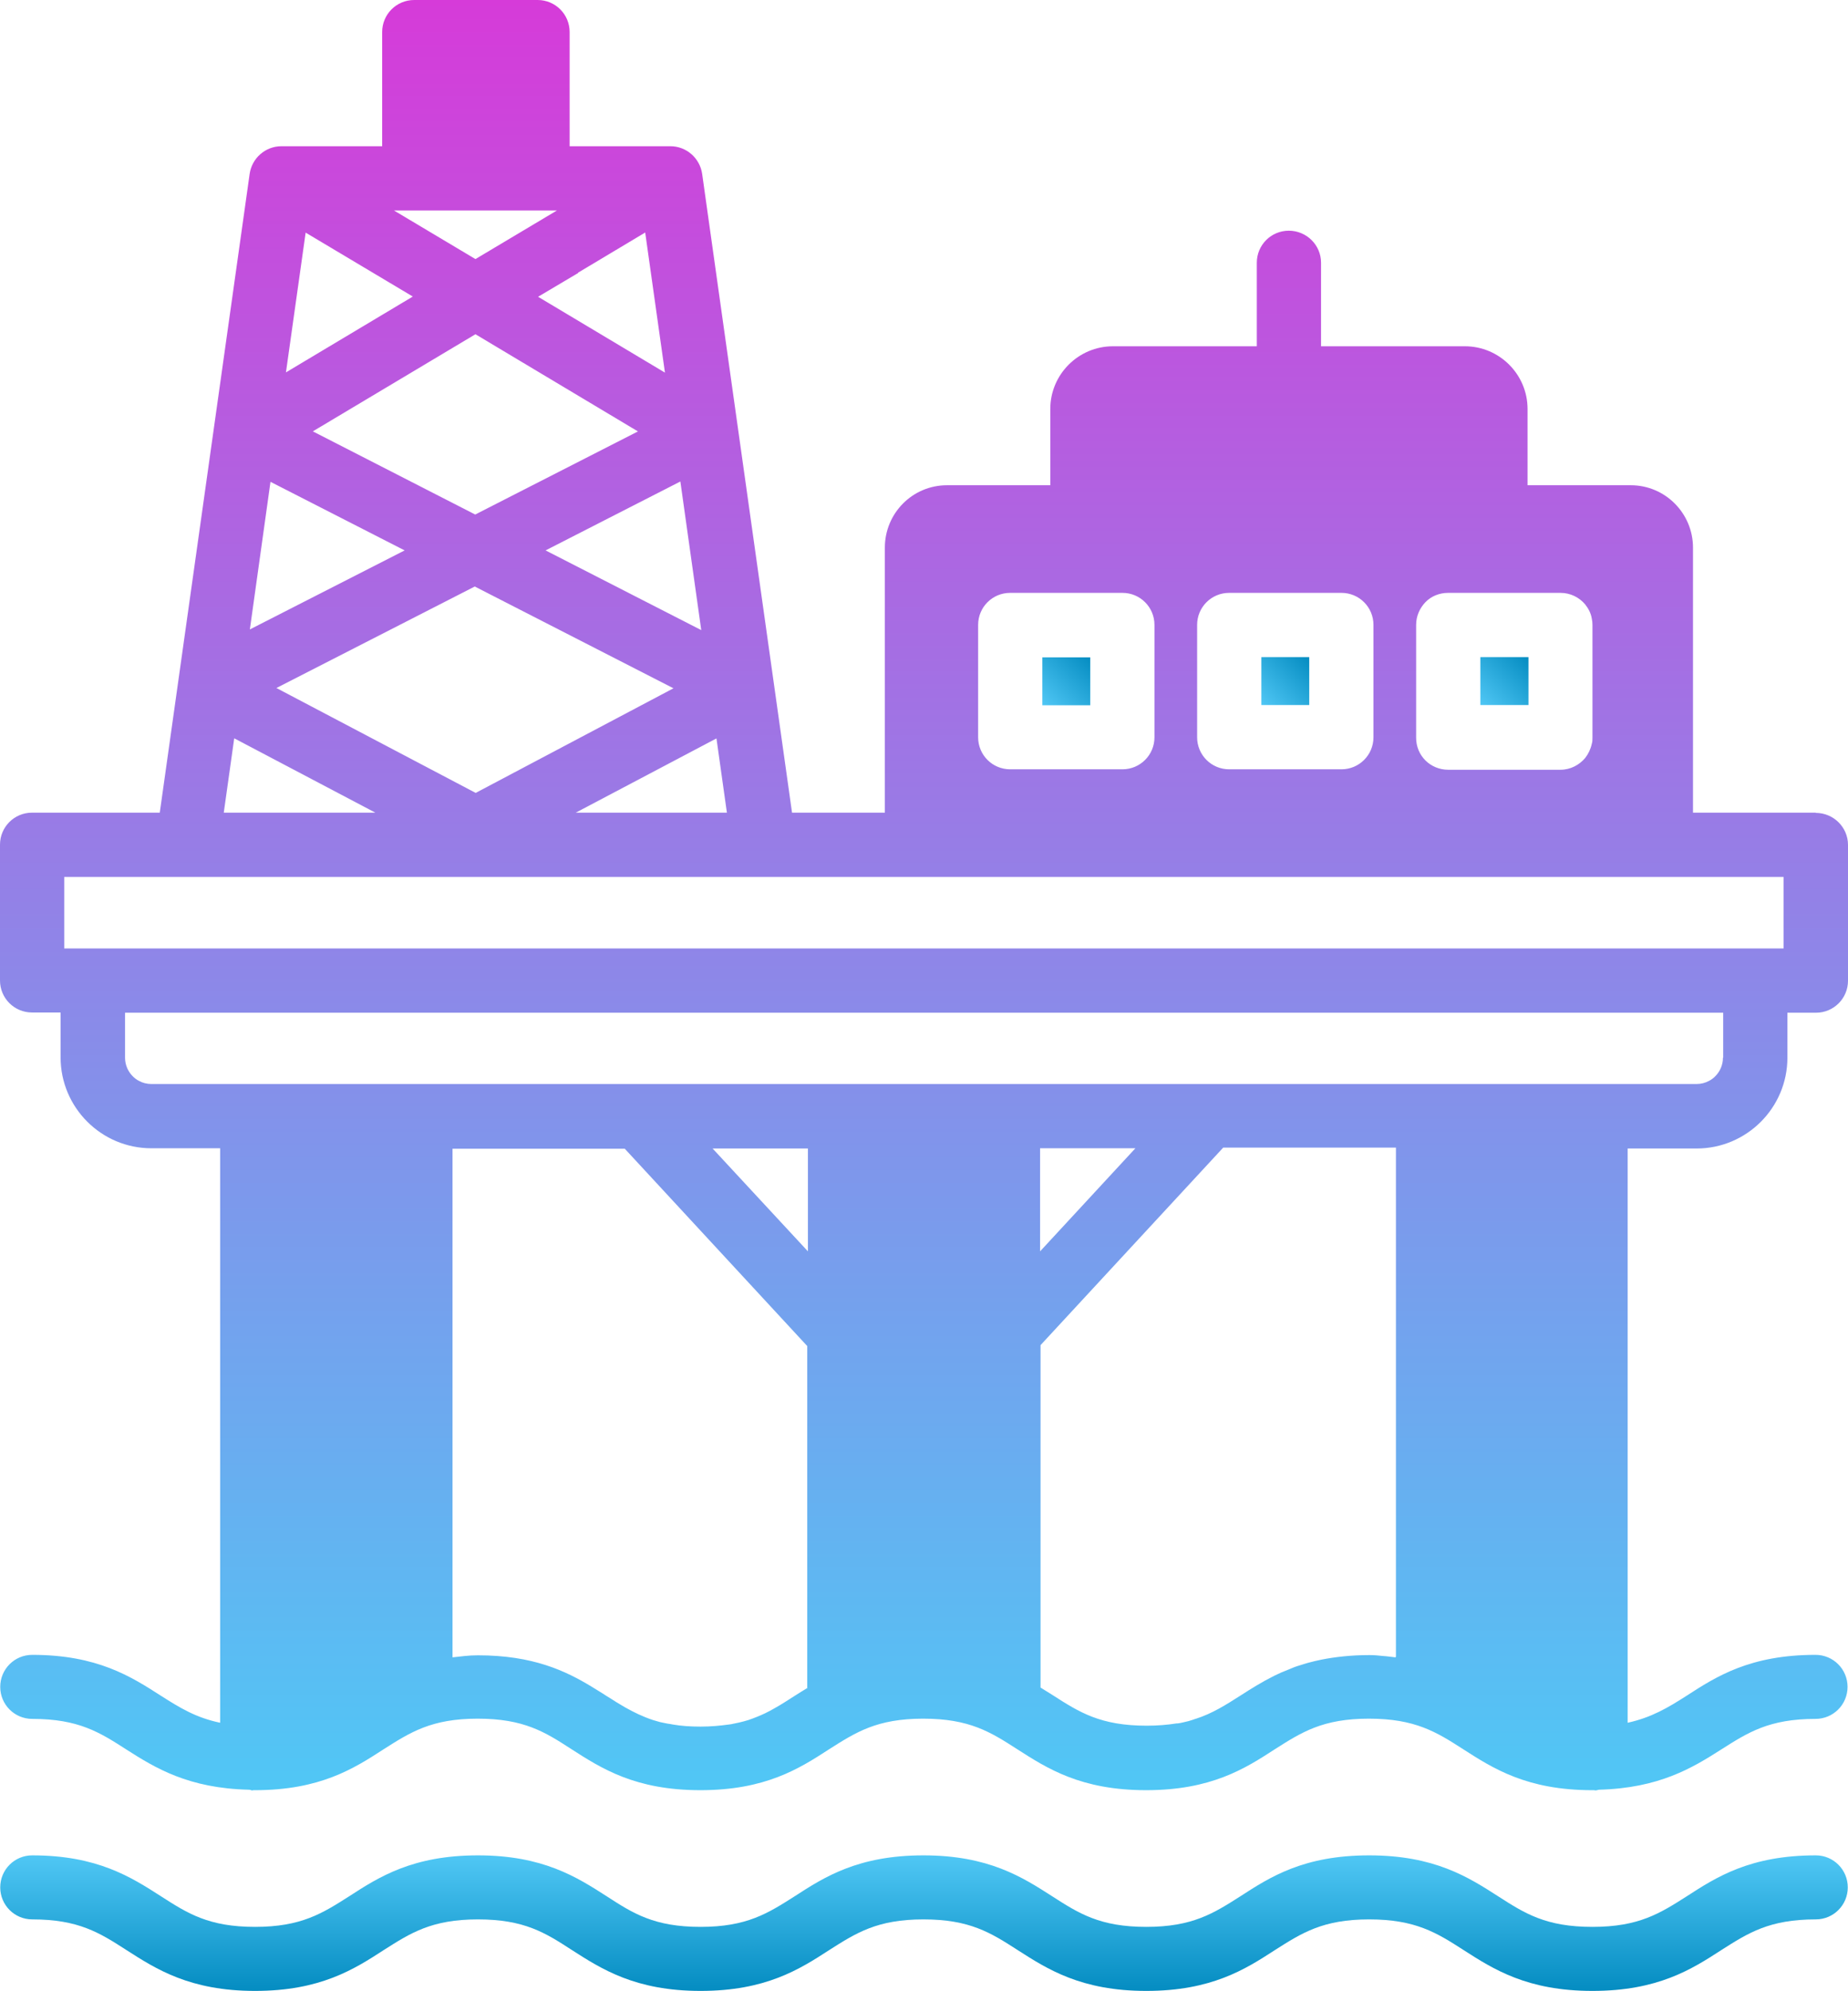
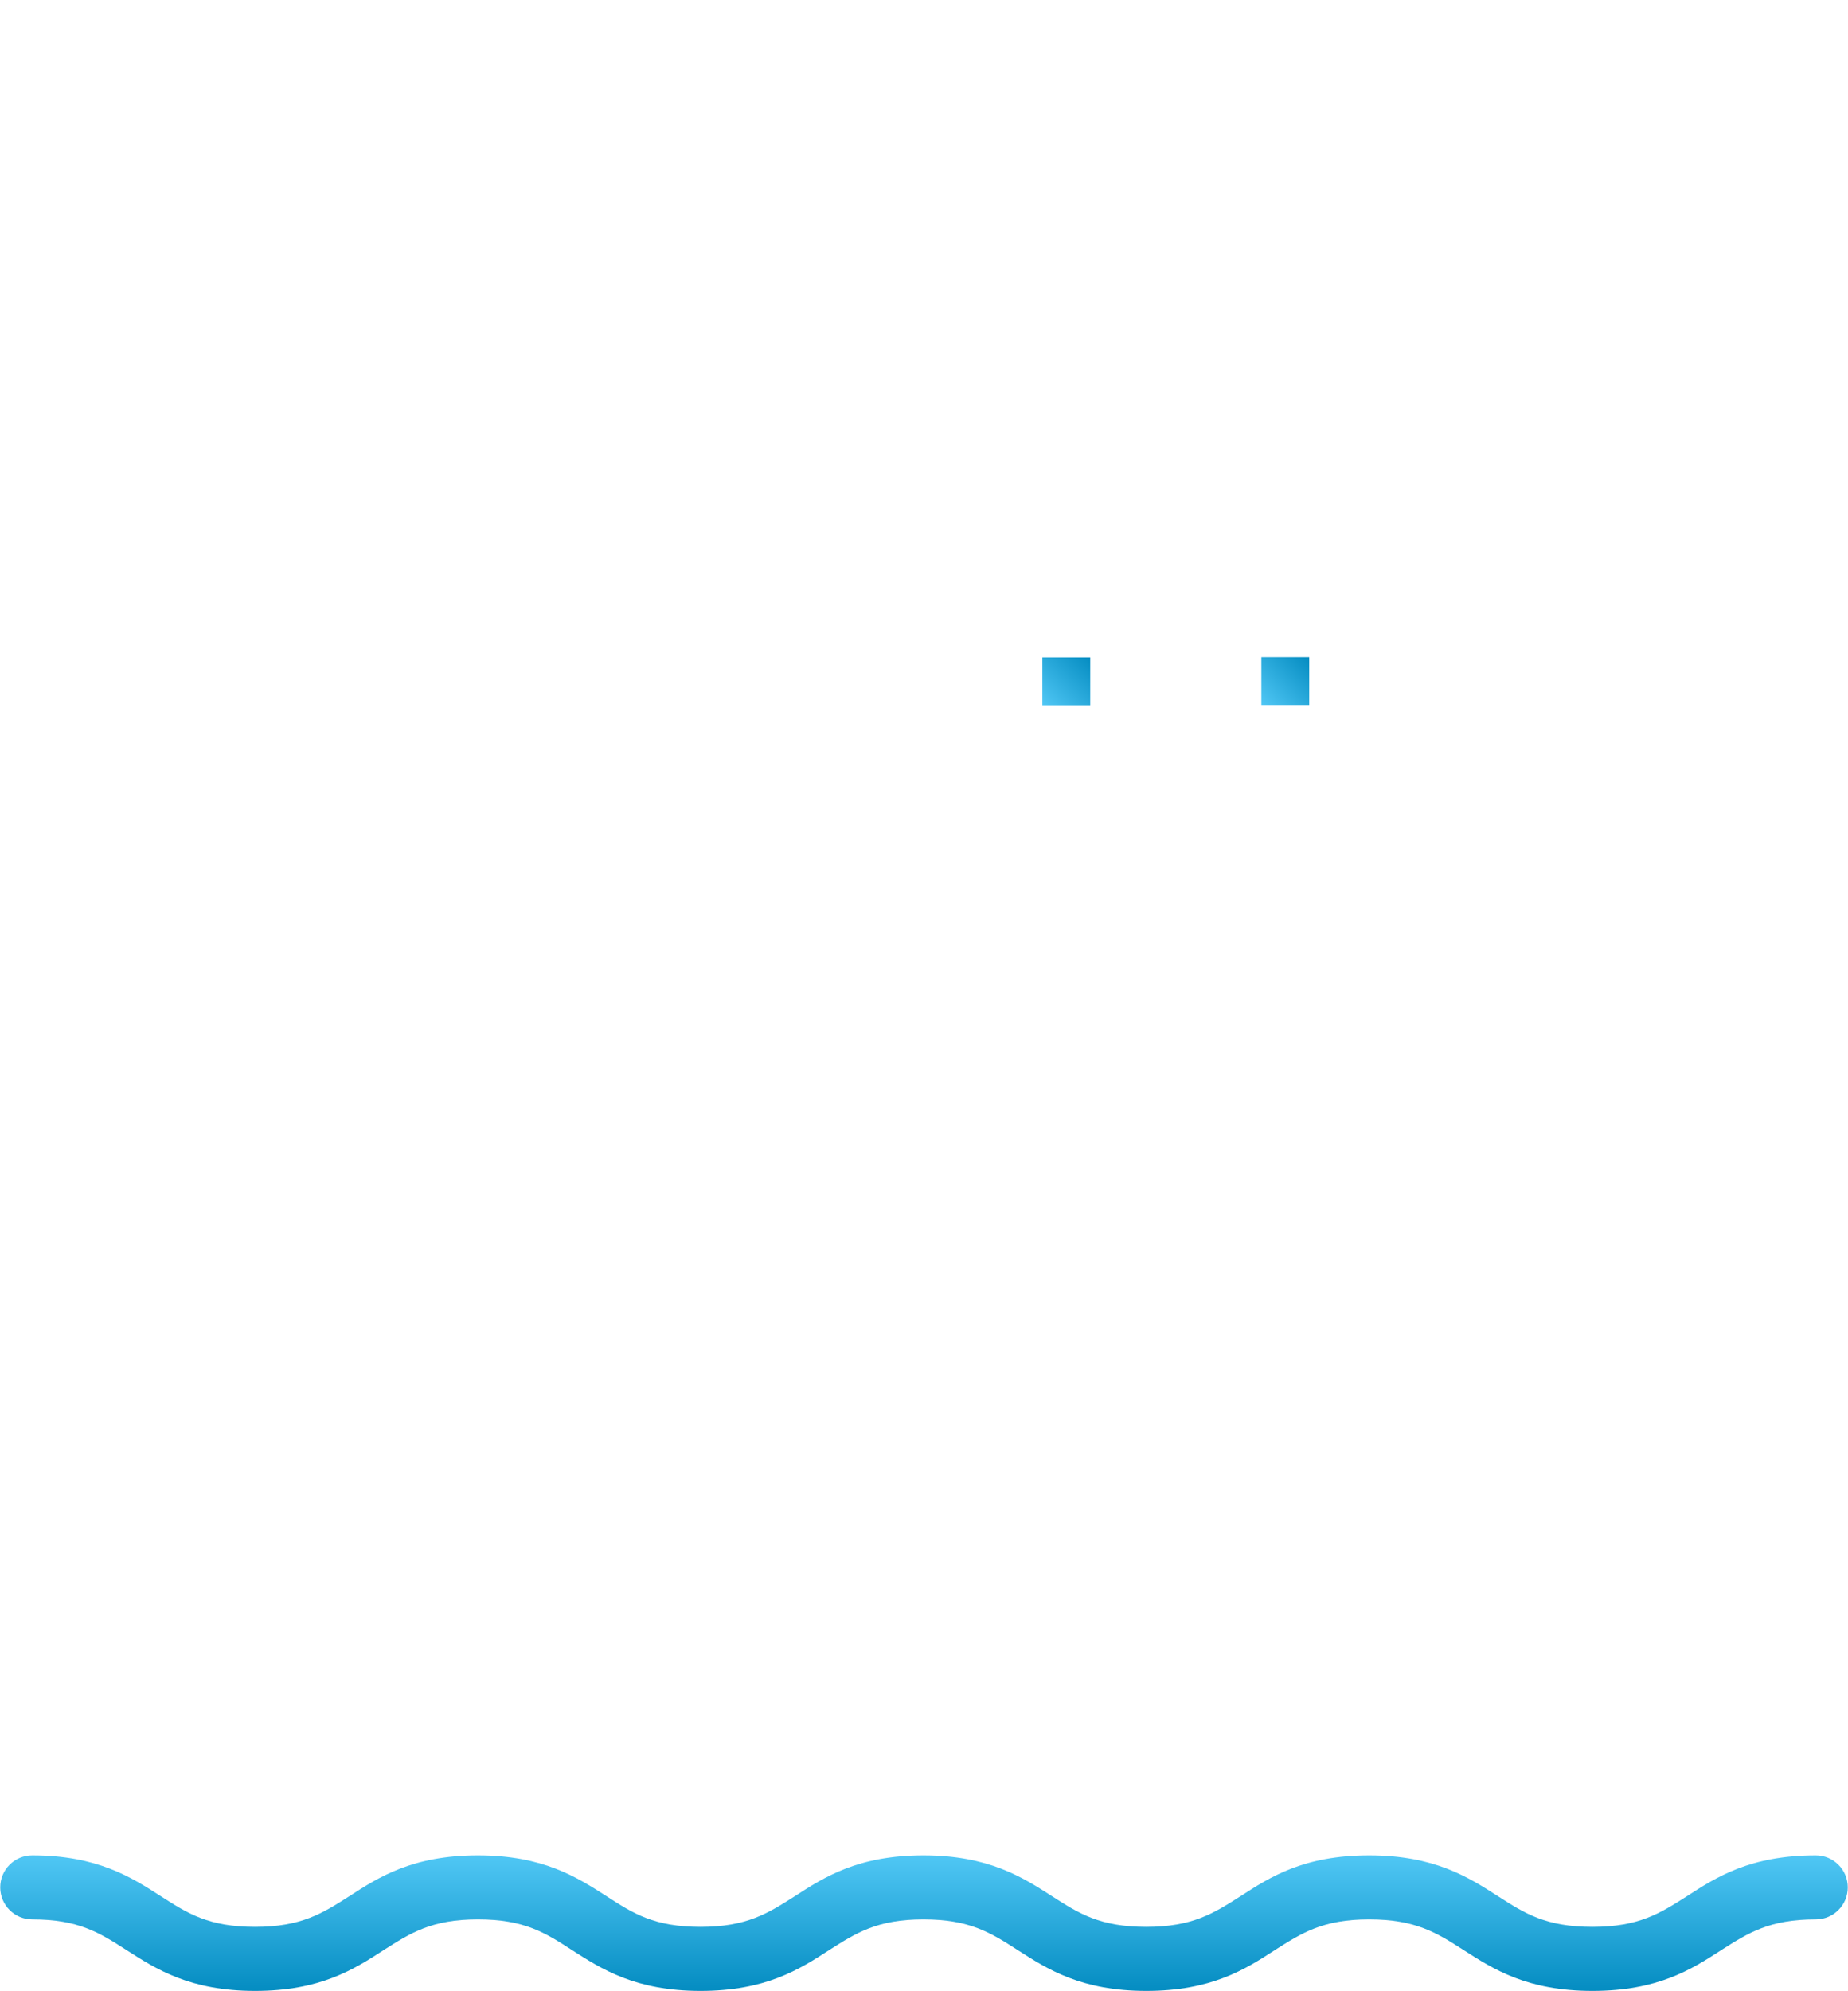
<svg xmlns="http://www.w3.org/2000/svg" xmlns:xlink="http://www.w3.org/1999/xlink" id="b" viewBox="0 0 81.43 87.69">
  <defs>
    <linearGradient id="d" x1="40.71" y1="78.86" x2="40.71" y2="0" gradientUnits="userSpaceOnUse">
      <stop offset="0" stop-color="#50c7f5" />
      <stop offset="1" stop-color="#d63bd9" />
    </linearGradient>
    <linearGradient id="e" x1="40.72" y1="81.71" x2="40.72" y2="87.69" gradientUnits="userSpaceOnUse">
      <stop offset="0" stop-color="#50c7f5" />
      <stop offset="1" stop-color="#048cc1" />
    </linearGradient>
    <linearGradient id="f" x1="65.23" y1="31.06" x2="67.34" y2="28.94" xlink:href="#e" />
    <linearGradient id="g" x1="55.58" y1="31.06" x2="57.69" y2="28.94" xlink:href="#e" />
    <linearGradient id="h" x1="45.93" y1="31.06" x2="48.04" y2="28.94" xlink:href="#e" />
  </defs>
  <g id="c">
-     <path d="M80.01,35.79h-5.41v-11.67c0-1.52-1.23-2.75-2.74-2.75h-4.55v-3.36c0-1.52-1.24-2.76-2.76-2.76h-6.34v-3.68c0-.78-.64-1.41-1.42-1.41s-1.41.63-1.41,1.41v3.68h-6.34c-1.52,0-2.76,1.24-2.76,2.76v3.36h-4.55c-1.52,0-2.74,1.23-2.74,2.75v11.67h-4.09l-3.96-28.13c-.1-.7-.7-1.22-1.4-1.22h-4.44V1.41c0-.78-.63-1.41-1.41-1.41h-5.44c-.78,0-1.41.63-1.41,1.41v5.03h-4.44c-.7,0-1.3.52-1.4,1.22l-3.96,28.13H1.41c-.78,0-1.41.63-1.41,1.41v5.98c0,.78.63,1.41,1.41,1.41h1.26v1.98c0,2.2,1.79,4,4,4h3.03v25.3c-1.06-.22-1.78-.66-2.61-1.19-1.31-.84-2.8-1.8-5.67-1.8-.78,0-1.41.63-1.41,1.41s.63,1.41,1.41,1.41c2.04,0,2.97.59,4.15,1.35,1.27.81,2.73,1.71,5.41,1.77.05,0,.09.03.13.03.02,0,.04,0,.05-.01.02,0,.04,0,.07,0,2.87,0,4.36-.95,5.67-1.8,1.18-.75,2.11-1.35,4.15-1.35s2.97.59,4.14,1.35c1.31.84,2.8,1.8,5.67,1.8s4.36-.95,5.67-1.8c1.18-.75,2.11-1.35,4.15-1.35s2.97.59,4.15,1.35c1.31.84,2.8,1.8,5.67,1.8s4.36-.95,5.67-1.8c1.18-.75,2.11-1.35,4.15-1.35s2.98.59,4.16,1.35c1.31.84,2.8,1.8,5.68,1.8.03,0,.05,0,.08,0,.02,0,.04.01.06.01.05,0,.1-.02.15-.03,2.66-.07,4.12-.96,5.39-1.77,1.18-.75,2.11-1.35,4.16-1.35.78,0,1.41-.63,1.41-1.41s-.63-1.41-1.41-1.41c-2.88,0-4.37.95-5.68,1.8-.83.53-1.55.96-2.6,1.19v-25.29h3.04c2.2,0,4-1.79,4-4v-1.98h1.26c.78,0,1.41-.63,1.41-1.41v-5.98c0-.78-.64-1.41-1.42-1.41h0ZM62.4,27.52c0-.39.16-.74.41-1s.61-.41,1-.41h4.95c.44,0,.83.2,1.09.51.14.18.25.38.29.62.02.09.03.19.03.28v4.95c0,.1,0,.2-.03.29-.05.23-.15.44-.29.62-.26.31-.65.52-1.09.52h-4.95c-.39,0-.75-.16-1-.41-.26-.26-.41-.61-.41-1v-4.95ZM52.75,27.52c0-.78.63-1.41,1.41-1.41h4.95c.78,0,1.41.63,1.41,1.41v4.95c0,.78-.63,1.41-1.41,1.41h-4.95c-.78,0-1.41-.63-1.41-1.41v-4.95ZM43.1,27.52c0-.78.63-1.41,1.41-1.41h4.95c.78,0,1.41.63,1.41,1.41v4.95c0,.78-.63,1.41-1.41,1.41h-4.95c-.78,0-1.41-.63-1.41-1.41v-4.95ZM31.57,32.52l.46,3.27h-6.66l6.2-3.27ZM29.68,30.31l-8.72,4.61-8.78-4.62,8.74-4.47,8.75,4.48ZM13.78,19l7.17-4.28,7.16,4.28-7.17,3.66-7.15-3.66ZM29.98,21.21l.92,6.54-6.86-3.51,5.93-3.03ZM25.47,12.01l2.96-1.77.87,6.17-5.59-3.34,1.77-1.05ZM24.54,9.27l-3.59,2.14-3.59-2.14h7.17ZM13.46,10.24l4.73,2.82-5.59,3.34.87-6.17ZM11.92,21.22l5.91,3.02-6.82,3.48.91-6.51ZM10.33,32.52l6.21,3.27h-6.68l.46-3.27ZM35.59,74.33c-.2.12-.39.24-.58.36-.3.19-.57.37-.86.53-.14.08-.28.16-.43.23-.23.11-.48.21-.74.3-.07.02-.14.04-.21.06-.14.04-.29.07-.44.1-.07.02-.15.03-.23.04-.37.05-.77.09-1.23.09s-.86-.03-1.21-.09c-.09-.02-.16-.03-.24-.04-.12-.02-.23-.05-.34-.07-.11-.03-.21-.06-.31-.09-.45-.15-.84-.34-1.23-.56-.12-.07-.24-.14-.37-.22-.14-.09-.28-.18-.43-.27-.12-.08-.25-.16-.38-.24-.09-.05-.17-.11-.26-.16-1.18-.72-2.62-1.4-5.04-1.4-.42,0-.75.05-1.12.09v-22.4s7.59,0,7.59,0c0,0,0,0,0,0l8.04,8.69v15.05ZM35.6,55.11l-4.2-4.53h4.2v4.53ZM61.49,72.99h0c-.19-.02-.37-.05-.55-.06h0c-.19-.02-.38-.04-.59-.04-.81,0-1.51.08-2.12.2-.2.04-.4.09-.59.14-.12.04-.25.07-.36.11-.18.05-.35.12-.51.19-.11.04-.21.09-.32.13-.1.05-.2.09-.3.14-.54.27-1.02.57-1.47.86-.66.42-1.25.8-2,1.04-.03,0-.05.02-.09.03-.14.05-.29.09-.44.12-.09.02-.17.04-.26.05-.02,0-.04,0-.05,0-.38.06-.82.1-1.31.1-2.04,0-2.97-.59-4.15-1.35-.17-.11-.36-.22-.53-.33v-15.08l8.05-8.7h0s7.61,0,7.61,0v22.42ZM45.83,55.11v-4.54h4.2l-4.2,4.54ZM75.92,46.58c0,.32-.13.61-.34.82-.08.08-.17.15-.27.2-.16.09-.36.14-.55.14H6.67c-.2,0-.39-.05-.55-.14-.1-.05-.19-.12-.27-.2-.21-.21-.34-.5-.34-.82v-1.98h70.42v1.98ZM78.6,41.77H2.83v-3.15h75.76v3.15Z" fill="url(#d)" />
    <path d="M80.01,81.71c-2.88,0-4.37.95-5.68,1.8-1.18.75-2.11,1.35-4.16,1.35s-2.98-.59-4.16-1.35c-1.31-.84-2.8-1.8-5.68-1.8s-4.36.95-5.67,1.8c-1.18.75-2.11,1.35-4.15,1.35s-2.97-.59-4.15-1.35c-1.31-.84-2.8-1.8-5.67-1.8s-4.36.95-5.67,1.8c-1.18.75-2.11,1.35-4.15,1.35s-2.97-.59-4.14-1.35c-1.31-.84-2.8-1.8-5.67-1.8s-4.36.95-5.67,1.8c-1.18.75-2.11,1.35-4.15,1.35s-2.97-.59-4.15-1.35c-1.31-.84-2.8-1.8-5.67-1.8-.78,0-1.41.63-1.41,1.41s.63,1.41,1.41,1.41c2.04,0,2.97.59,4.15,1.35,1.31.84,2.8,1.8,5.67,1.8s4.36-.95,5.67-1.8c1.18-.75,2.11-1.35,4.15-1.35s2.97.59,4.14,1.35c1.31.84,2.8,1.8,5.67,1.8s4.36-.95,5.67-1.8c1.18-.75,2.11-1.35,4.15-1.35s2.97.59,4.15,1.35c1.31.84,2.8,1.8,5.67,1.8s4.36-.95,5.67-1.8c1.18-.75,2.11-1.35,4.15-1.35s2.98.59,4.16,1.35c1.31.84,2.8,1.8,5.68,1.8s4.37-.95,5.68-1.8c1.18-.75,2.11-1.35,4.16-1.35.78,0,1.41-.63,1.41-1.41s-.63-1.41-1.41-1.41Z" fill="url(#e)" />
-     <path d="M65.23,28.94h2.12v2.11h-2.12v-2.11Z" fill="url(#f)" />
    <path d="M55.58,28.94h2.11v2.11h-2.11v-2.11Z" fill="url(#g)" />
    <path d="M48.04,31.06v-2.11h-2.11v2.11h2.11Z" fill="url(#h)" />
  </g>
</svg>